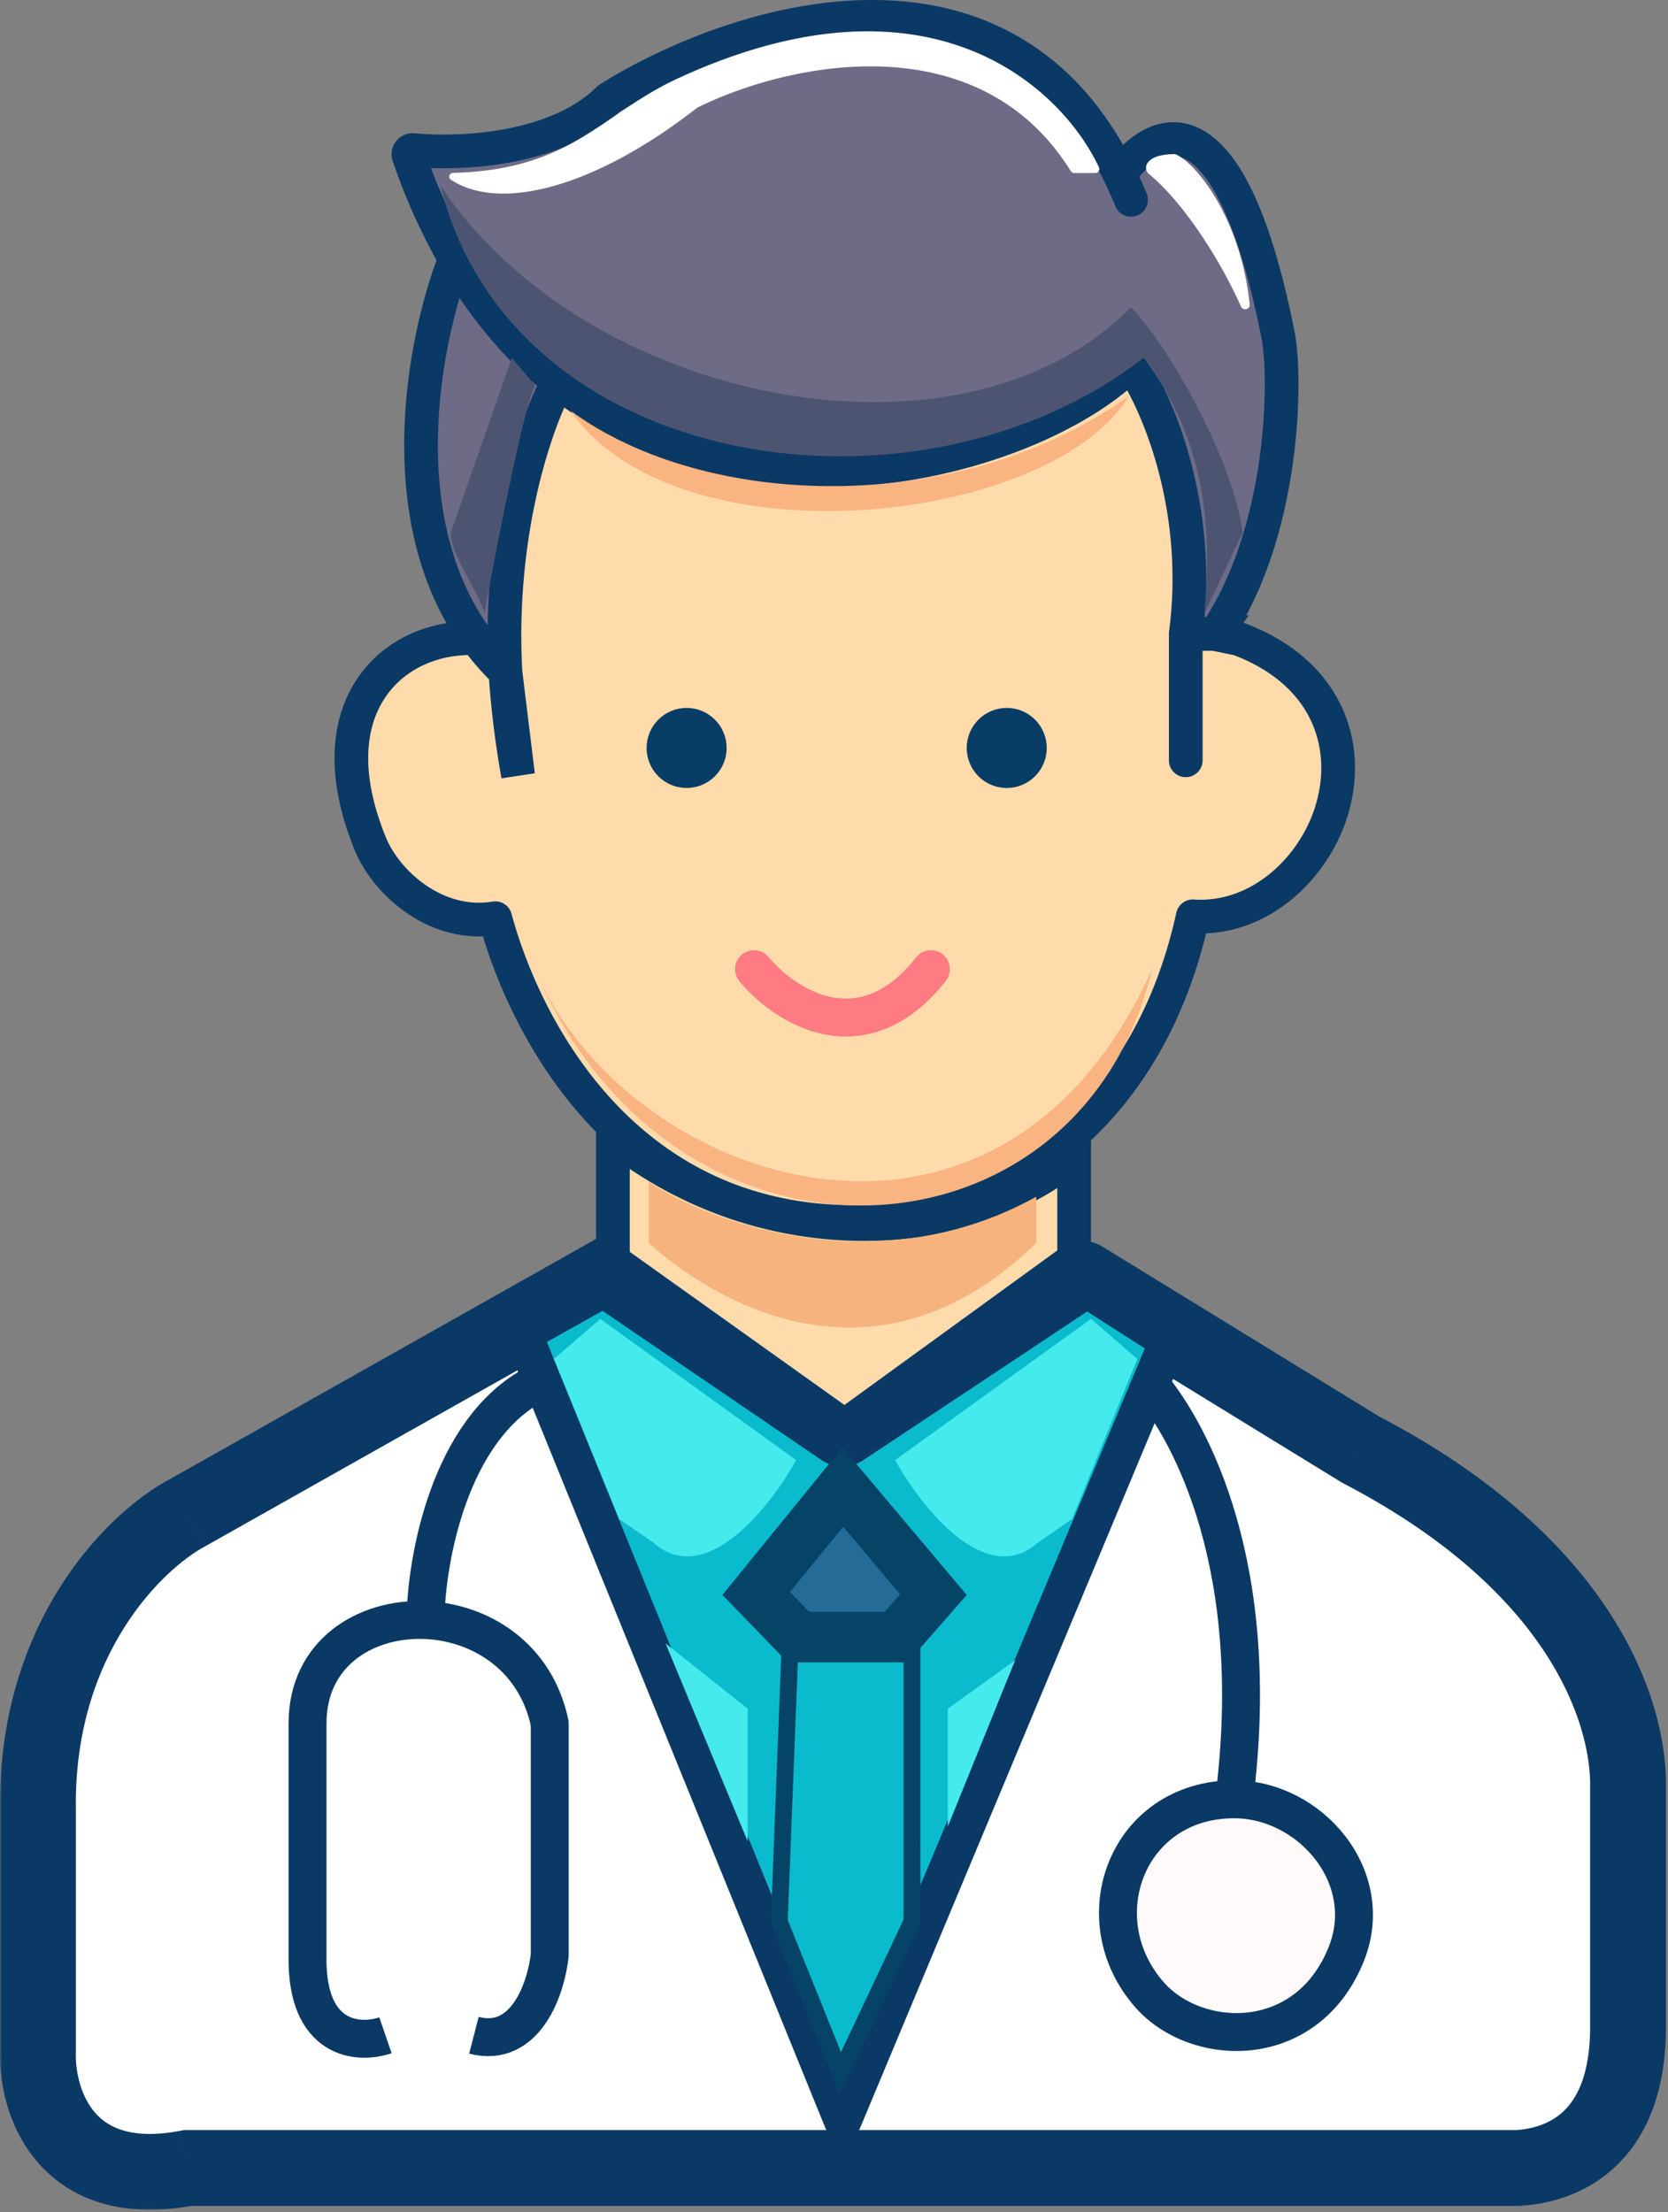
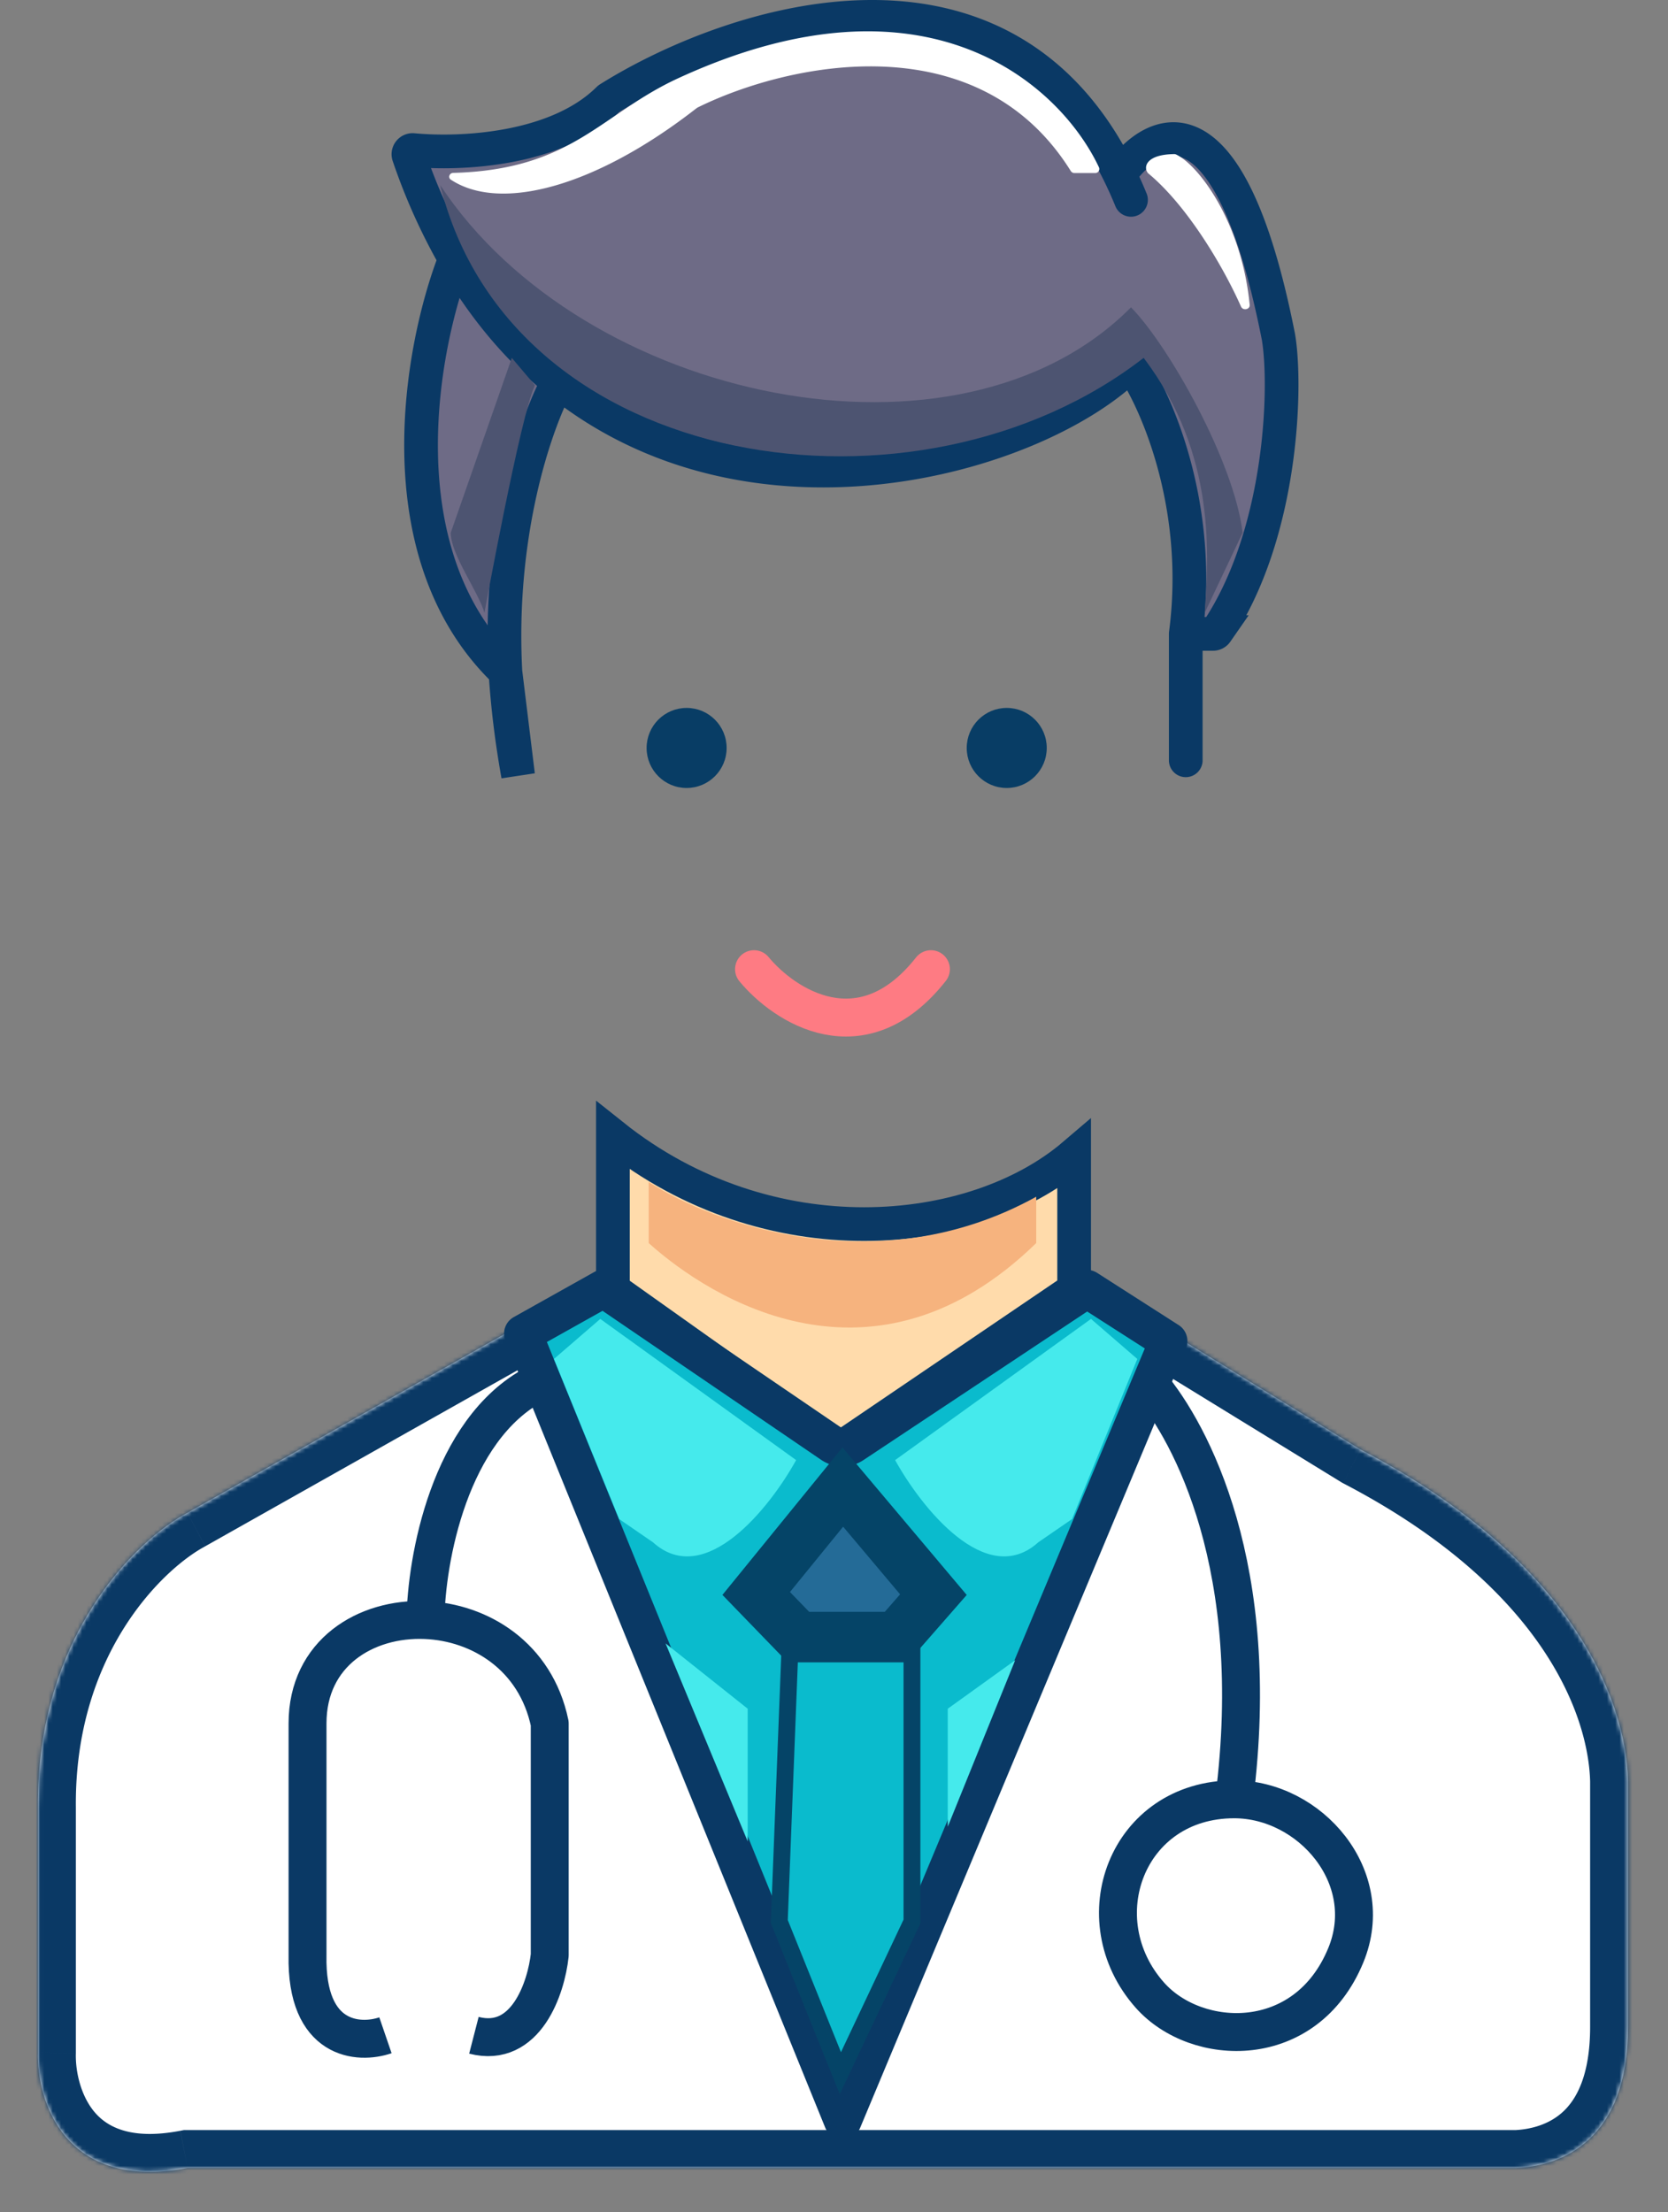
<svg xmlns="http://www.w3.org/2000/svg" width="396" height="525" fill="none" viewBox="0 0 396 525">
  <rect x="0" y="0" width="396" height="525" fill="#808080" stroke="none" />
-   <path fill="#FFDBAB" stroke="#0A3965" stroke-linejoin="round" stroke-width="8" d="M137.49 89.86a4 4 0 0 0-5 .04c-4 3.25-6.85 8.4-8.97 14.16-2.15 5.84-3.72 12.77-4.84 20.09a246 246 0 0 0-2.46 27.72 10 10 0 0 0-2.54-.5 26 26 0 0 0-3.23.1l-.66.04c-8.65.47-17.5 4.63-22.48 13.09-5 8.5-5.55 20.42.5 35.4 2.14 5.33 6.69 10.82 12.55 14.35 4.87 2.94 10.85 4.62 17.22 3.55 2.98 11.1 9.5 27.46 21.28 41.8 13.4 16.31 33.7 30.08 63.12 30.3 23.46.17 68.42-14.5 81.2-72.54 15.33 1 28.08-10.67 32.62-24.05 2.51-7.4 2.72-15.73-.62-23.36-3.37-7.69-10.14-14.21-20.73-18.28q-.3-.12-.62-.19l-8.42-1.75c1.41-13.94.1-26.87-2.18-37.4-2.45-11.37-6.09-20.2-8.84-24.56a4 4 0 0 0-5.25-1.4c-63.5 33.7-114.8 16.68-131.65 3.39Z" />
  <path fill="#6E6B86" d="M98.08 35.6c11.32 1.09 34.12.04 46.35-12.09l.17-.14C174 5 237.84-15.9 265.83 41.43c7.23-10.33 25.68-22.3 37.68 38.5 1.99 11.6 1.01 46.86-14.7 70.07a1 1 0 0 1-.82.43h-6.48c3.86-29.31-6.23-53.54-12.34-63a.98.98 0 0 0-1.5-.18c-22.83 21.66-89.17 40.4-135.16 3.3-5.53 10.19-14.27 36.14-12.52 68.88L123 184a218 218 0 0 1-3.02-24.57c-29.22-28-20.15-77-11.95-98a140 140 0 0 1-11.02-24.5c-.24-.7.33-1.4 1.06-1.33" />
  <path stroke="#0A3965" stroke-linecap="round" stroke-width="8" d="M268.51 47.43a98 98 0 0 0-2.68-6m0 0C237.84-15.91 174 5 144.61 23.37q-.1.06-.18.14c-12.23 12.13-35.03 13.18-46.35 12.1a1 1 0 0 0-1.06 1.32 140 140 0 0 0 11.02 24.5m157.8-20c7.22-10.33 25.67-22.3 37.67 38.5 1.99 11.6 1.01 46.86-14.7 70.07a1 1 0 0 1-.82.43h-6.48m0 0v30m0-30c3.86-29.31-6.23-53.54-12.34-63a.98.98 0 0 0-1.5-.18c-22.83 21.66-89.17 40.4-135.16 3.3m0 0c-5.53 10.19-14.27 36.14-12.52 68.88m12.52-68.89c-9.12-7.36-17.45-16.93-24.47-29.11m11.95 98A218 218 0 0 0 123 184zm0 0c-29.22-28-20.15-77-11.95-98" />
  <path fill="#fff" d="M165.43 25.63c-24.08 18.8-46.65 24.74-58.38 17.02-.76-.5-.36-1.6.55-1.62 28.3-.75 34.96-13.97 53.41-22.46 59.37-27.34 90.84 1.89 99.89 21.13a.97.97 0 0 1-.9 1.37h-4.93c-.35 0-.67-.2-.86-.49-22.08-35.37-67.17-25.66-88.6-15.06zM272.6 41.14c9.05 7.48 17.6 21.65 22.03 31.62.47 1.05 2.17.7 2.06-.44-1.95-19.7-12.17-33.19-17.5-35.67a1 1 0 0 0-.39-.08c-6.48.06-7.4 2.9-6.35 4.4q.06.1.15.17" />
  <path fill="#4D5471" d="M268.51 72.93c-40.8 41.2-130 22.5-164-29 17 68.62 113.5 82.5 167 41 17.5 23 15.34 47.5 14.5 60.5l9-19c-2-16.8-17.5-44.33-26.5-53.5m-141.5 18.5-5.5-6.5-14.5 41.5c0 5.2 6.67 14.17 8 19 0 0 8.67-47.33 12-54" />
-   <path fill="#FAB481" d="M135.51 97.5c25 36.5 113.5 27.5 132.5-3.5-40.4 28.8-100.5 27-132.5 3.5m-8.5 132.5c21.5 51 110 81.5 146.5 0-17 72-113.83 77.5-146.5 0" />
  <circle cx="163.01" cy="177.5" r="9.5" fill="#083D65" />
  <circle cx="239.01" cy="177.5" r="9.5" fill="#083D65" />
  <path stroke="#FE7B83" stroke-linecap="round" stroke-width="9" d="M179.01 230c7.17 8.67 25.6 20.8 42 0" />
  <path fill="#FFDBAB" stroke="#0A3965" stroke-linecap="round" stroke-width="8" d="M145.51 306v-36.5c37 29.5 85.5 25 109.5 4.5v32l-56 38z" />
  <path fill="#F6B37E" d="M246.01 295c-38.5 37.5-77.16 13.33-92 0v-14.5c15 9.83 54.4 24.3 92 3.5z" />
  <mask id="a" width="396" height="232" x="0" y="292.5" fill="#000" maskUnits="userSpaceOnUse">
-     <path fill="#fff" d="M0 292.5h396v232H0z" />
    <path d="m44.51 359 98.5-55.5 57.5 41 56.5-41 66 40.5c50 26 63 59.17 63.5 78.5V481c0 27-15.83 33-26.5 33.5H44.51c-29.2 5.6-35.83-16-35.5-27.5v-58c-.4-40.8 23.5-63.67 35.5-70" />
  </mask>
  <path fill="#fff" d="m44.51 359 98.5-55.5 57.5 41 56.5-41 66 40.5c50 26 63 59.17 63.5 78.5V481c0 27-15.83 33-26.5 33.5H44.51c-29.2 5.6-35.83-16-35.5-27.5v-58c-.4-40.8 23.5-63.67 35.5-70" />
  <path fill="#0A3965" d="m143.01 303.5 5.23-7.33-4.66-3.32-4.99 2.8zM44.51 359l4.2 7.96.11-.06.11-.06zm-35.5 70h9v-.09zm0 58 9 .26V487zm35.5 27.5v-9h-.85l-.84.16zm315.5 0v9h.21l.21-.01zm26.5-92h9v-.23zm-63.5-78.5-4.7 7.67.27.17.28.15zm-66-40.5 4.7-7.67a9 9 0 0 0-9.98.39zm-56.5 41-5.22 7.33 5.27 3.76 5.24-3.8zm-61.92-48.84-98.5 55.5 8.84 15.68 98.5-55.5zm-98.28 55.38C25.73 358.74-.43 384.5.01 429.1l18-.18c-.36-37 21.28-56.98 30.7-61.95zM.01 429v58h18v-58zm0 57.74c-.2 7.2 1.67 17.93 8.85 26.28 7.75 9.04 20.2 13.6 37.35 10.32l-3.4-17.68c-12.05 2.31-17.52-1.12-20.3-4.36-3.35-3.92-4.63-9.73-4.5-14.04zm44.5 36.76h315.5v-18H44.51zm315.92-.01c6.65-.31 15.61-2.36 22.97-9.22 7.56-7.05 12.11-17.94 12.11-33.27h-18c0 11.68-3.36 17.28-6.39 20.1-3.22 3.01-7.51 4.22-11.53 4.41zM395.51 481v-58.5h-18V481zm0-58.73c-.6-23.17-15.98-59.02-68.35-86.25l-8.3 15.97c47.63 24.76 58.25 55.25 58.65 70.74zm-67.8-85.94-66-40.5-9.4 15.34 66 40.5zm-75.98-40.11-56.5 41 10.57 14.56 56.5-41zm-46 40.95-57.5-41-10.44 14.66 57.5 41z" mask="url(#a)" />
  <path fill="#0ABBCD" stroke="#0A3965" stroke-linejoin="round" stroke-width="9" d="M197.48 342.72a4.5 4.5 0 0 0 5.02.03l55.56-36.88 19.34 12.38-77.33 184.94-75.9-186.7 19.11-10.7z" />
-   <path fill="#FFF9F9" d="M273.01 473.5c-16-18-5.5-46.5 20-46.5 18 0 34.12 18.5 26.5 37-9.47 23-35.44 21.94-46.5 9.5" />
  <path stroke="#0A3965" stroke-linejoin="round" stroke-width="9" d="M91.51 483c-6.33 2.17-18.9 1.4-18.5-19v-55c0-16.74 13.82-25.13 28-24.54m11.5 98.54c12.4 3.2 17.17-11.33 18-19v-55c-3.34-15.98-16.57-24-29.5-24.54m0 0c.17-14.15 5.6-45.16 26-55.96m146 0c9.67 11.5 27 43.5 20 98.5m0 0c-25.5 0-36 28.5-20 46.5 11.06 12.44 37.03 13.5 46.5-9.5 7.62-18.5-8.5-37-26.5-37Z" />
  <path fill="#45EAEC" d="m259.01 313 11 9.5-15.5 38-8 5.5c-12.4 11.2-27.83-8.33-34-19.5zm-81.5 92.5-19.5-15.5 19.5 47zm47.5 0 16-11.5-16 39.5z" />
  <path fill="#246B97" stroke="#054467" stroke-width="12" d="m189.55 388.5-10.02-10.35 20.56-25.25 21.51 25.53-8.81 10.07z" />
  <path stroke="#054467" stroke-width="4" d="m187.51 392-2.5 64 14.5 36 17-36v-64h-28.5" />
  <path fill="#45EAEC" d="m142.51 313-11 9.5 15.5 38 8 5.5c12.4 11.2 27.84-8.33 34-19.5z" />
</svg>